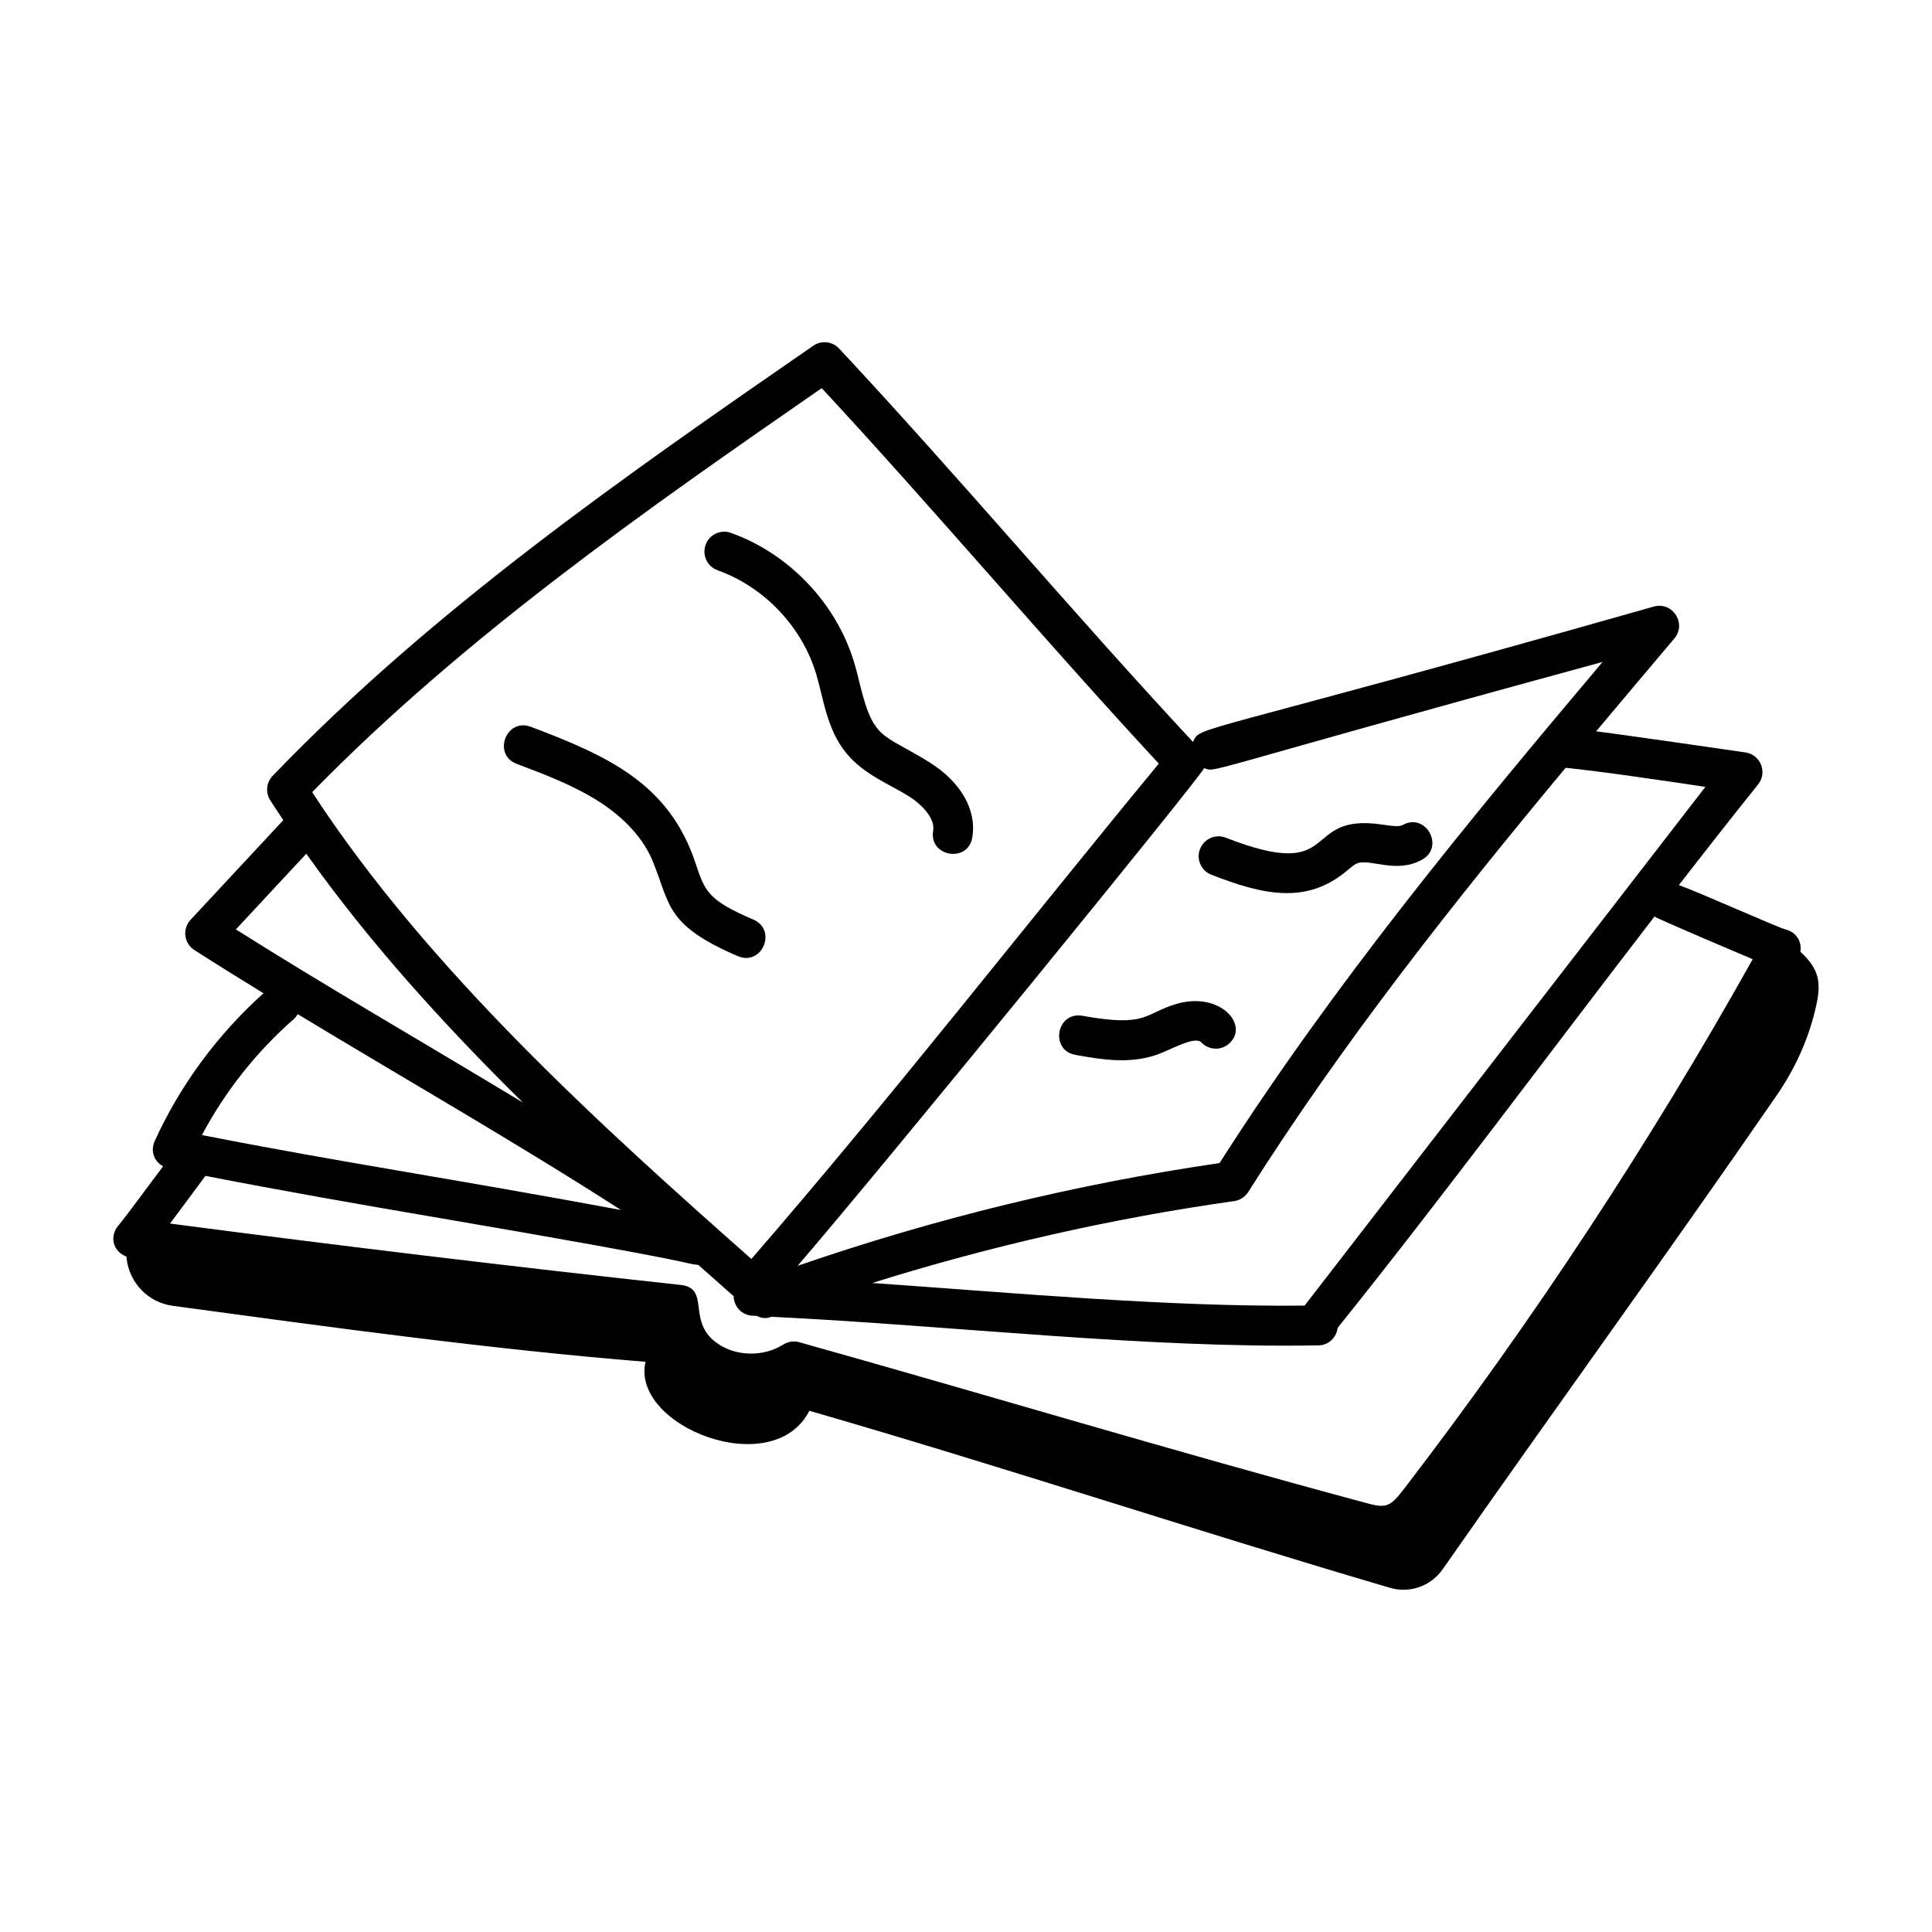
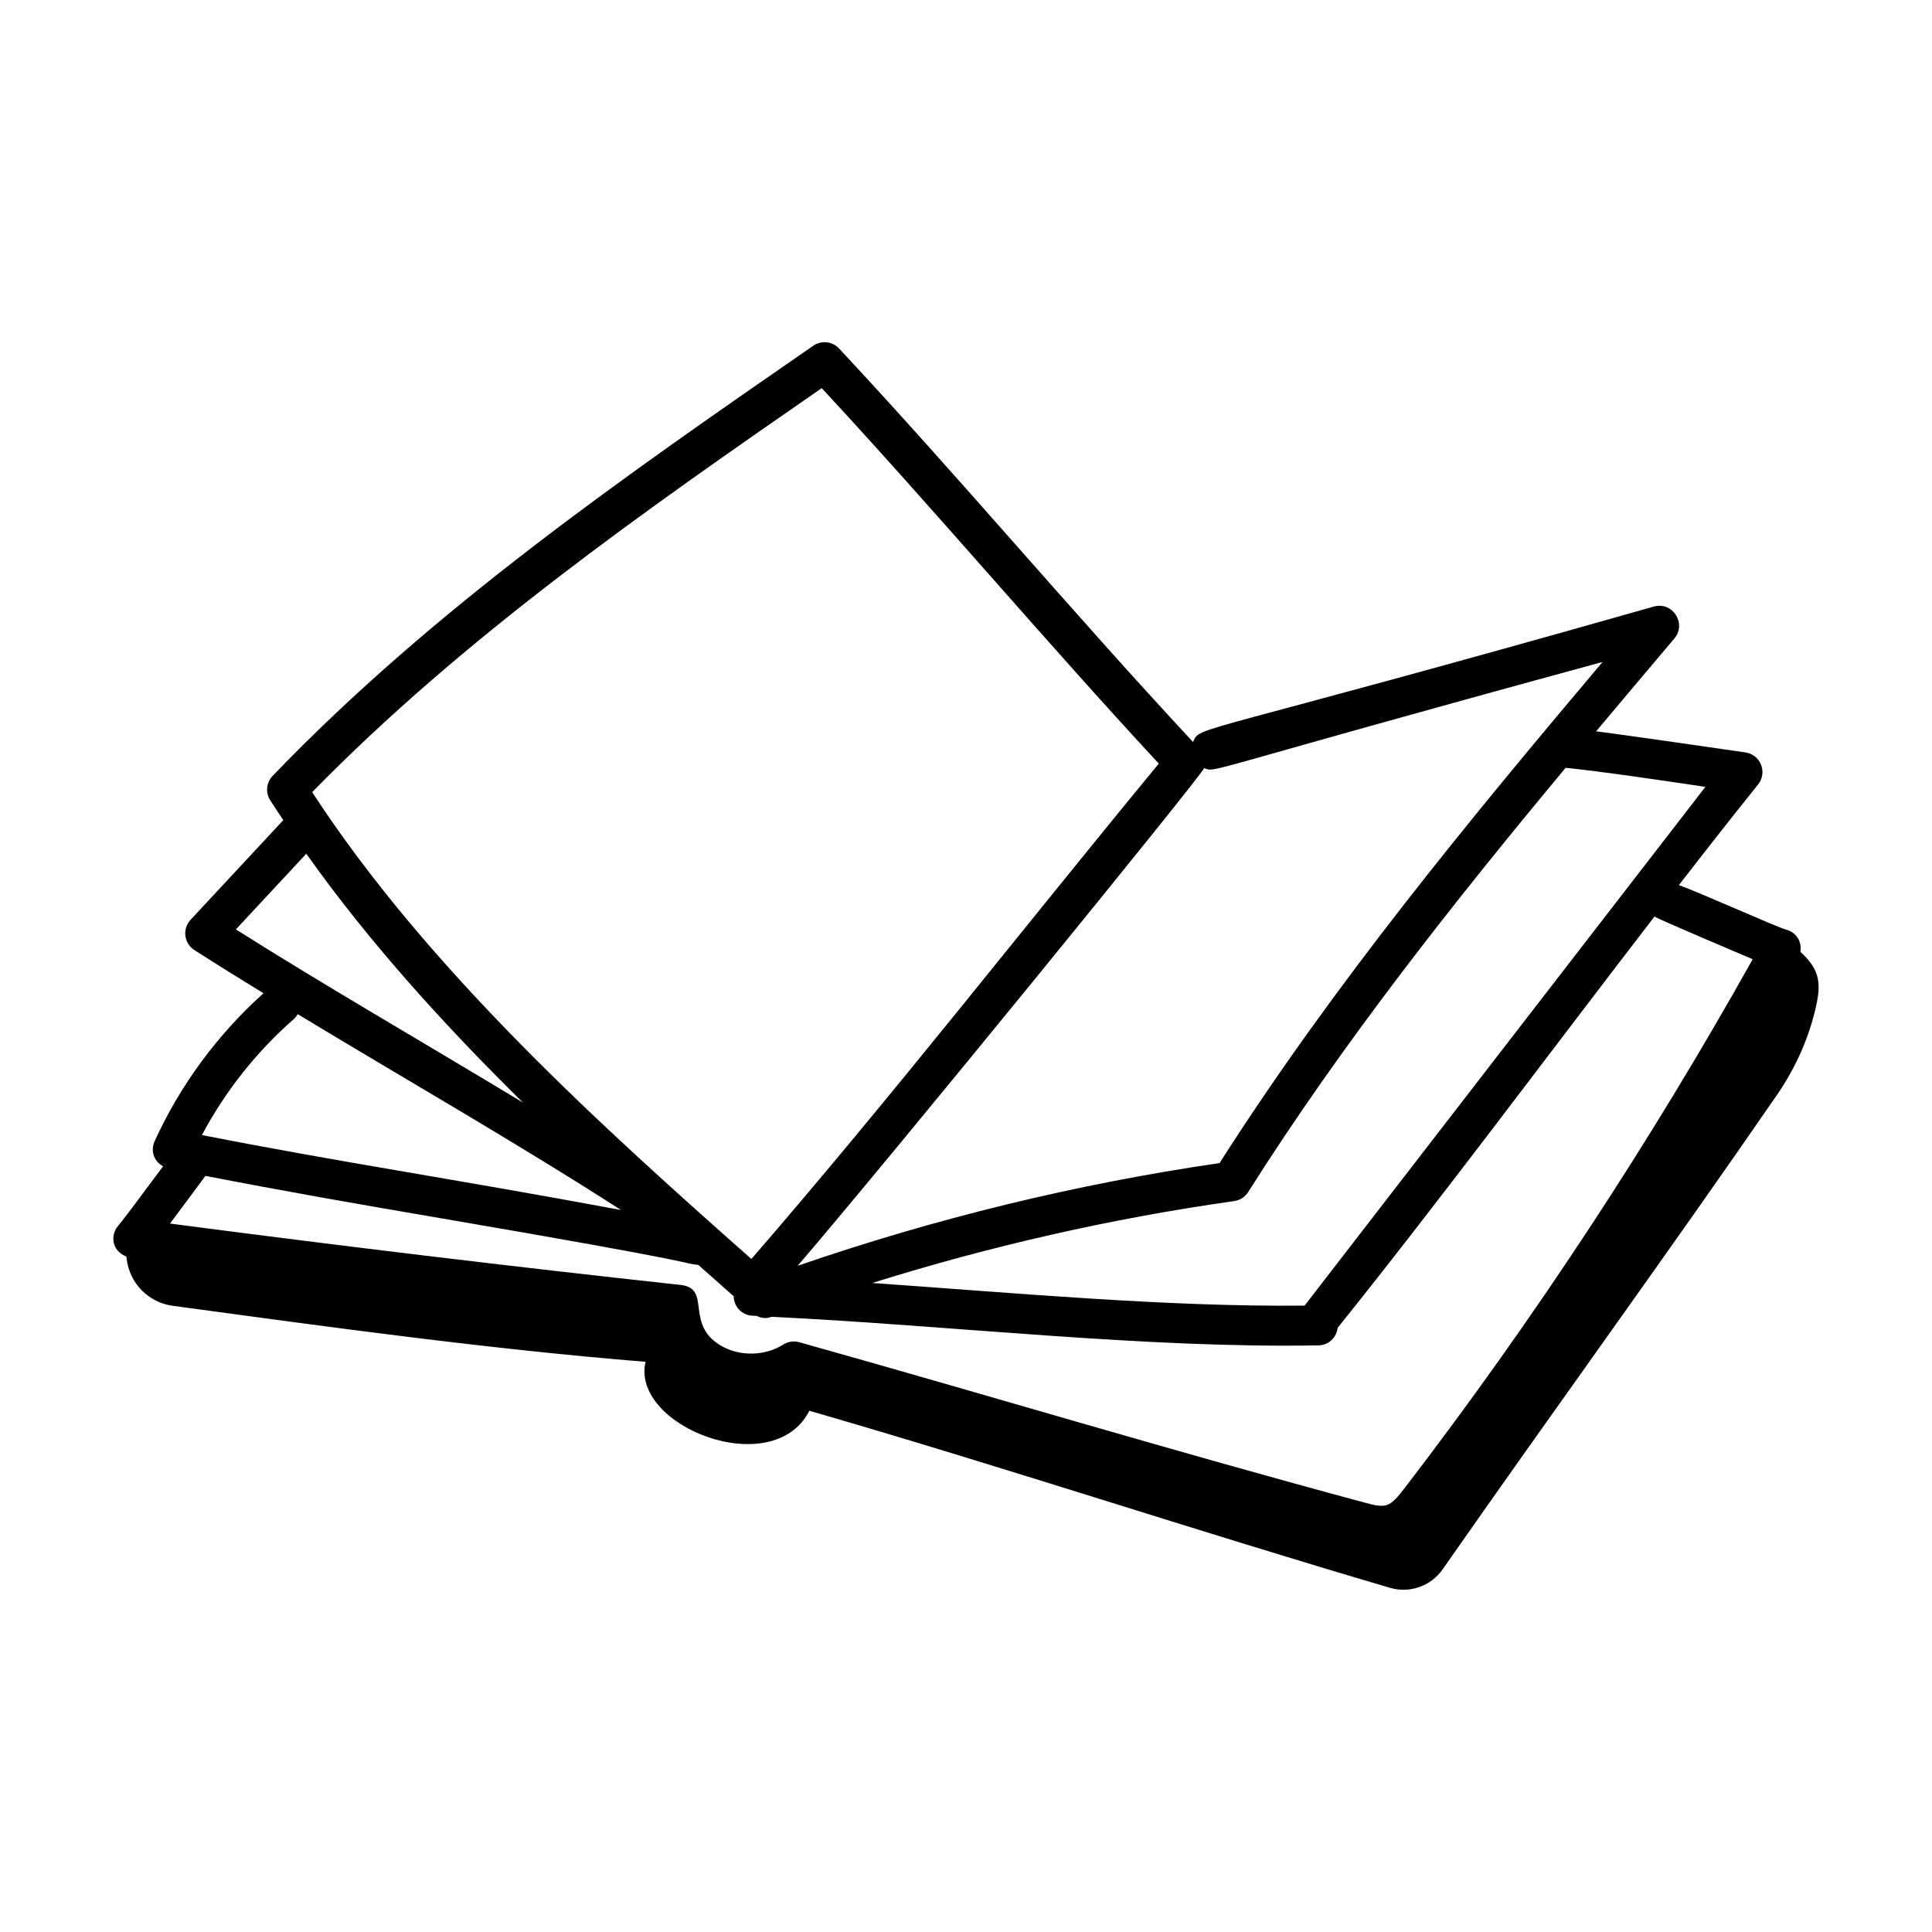
<svg xmlns="http://www.w3.org/2000/svg" id="Layer_1" height="512" viewBox="0 0 73 73" width="512">
  <g id="_x36_3">
    <path d="m68.027 35.965c.068-.431-.198-.754-.545-.841-.32-.081-3.319-1.427-4.046-1.681 1.018-1.313 2.026-2.599 2.992-3.801.367-.455.092-1.145-.498-1.215-.019-.002-4.359-.636-5.621-.794.987-1.177 1.974-2.347 2.956-3.508.473-.559-.059-1.402-.773-1.207-17.572 4.988-17.133 4.477-17.414 5.118-4.653-5.002-8.82-9.991-13.374-14.868-.254-.272-.669-.316-.975-.105-7.055 4.881-14.351 9.928-20.427 16.253-.239.249-.277.628-.093.92.16.253.33.502.495.753l-3.504 3.766c-.319.344-.248.89.144 1.142.85.545 1.727 1.09 2.612 1.633-1.729 1.552-3.154 3.476-4.113 5.592-.143.315-.074.724.32.948-.516.675-1.364 1.85-1.701 2.249-.302.357-.24.945.313 1.16l.009.075c.105.926.82 1.661 1.744 1.786 5.872.797 12.01 1.644 17.863 2.115-.565 2.444 4.825 4.542 6.19 1.85 7.406 2.141 14.561 4.523 21.94 6.69.744.219 1.545-.063 1.989-.699 4.161-5.962 8.525-11.962 12.625-17.913.662-.961 1.157-2.027 1.437-3.16.243-.981.249-1.542-.546-2.26zm-1.804.281c-3.881 6.94-8.295 13.65-13.132 19.958-.591.775-.711.794-1.544.567-7.204-1.936-14.213-4.055-21.347-6.056-.205-.06-.424-.024-.604.088-.655.417-1.56.455-2.25.1-1.542-.798-.413-2.222-1.627-2.352-6.342-.691-12.827-1.471-19.296-2.32.023-.03 1.32-1.768 1.339-1.801 2.904.565 5.8 1.073 8.611 1.552 10.819 1.849 9.297 1.737 10.014 1.813.451.4.896.795 1.333 1.181.007.393.312.72.71.737.052.002.109.007.161.009.333.159.482.036.582.033 6.869.338 14.103 1.199 20.653 1.079.378-.007.672-.298.717-.663 3.782-4.707 8.027-10.42 11.971-15.54.077.073 3.612 1.573 3.71 1.613zm-1.786-6.514c-.156.196-15.054 19.483-15.143 19.6-5.172.056-11.016-.484-16.335-.855 4.466-1.399 9.048-2.44 13.674-3.095.218-.03.411-.155.529-.341 3.561-5.631 7.743-10.92 11.994-16.029 1.253.12 4.028.531 5.281.72zm-3.885-4.72c-5.063 6-10.186 12.212-14.472 18.935-5.412.788-10.764 2.095-15.941 3.881 3.452-4.017 15.29-18.552 15.36-18.805.475.177-.326.181 15.053-4.011zm-29.503-10.346c4.28 4.613 8.41 9.522 12.736 14.187-5.15 6.244-10.041 12.538-15.394 18.717-5.529-4.892-12.198-10.882-16.596-17.639 5.737-5.865 12.586-10.651 19.253-15.265zm-19.476 17.592c2.38 3.357 5.24 6.502 8.184 9.4-4.278-2.58-7.463-4.405-10.844-6.541zm-.463 6.241c.059-.052.099-.116.138-.18 4.026 2.437 8.236 4.841 12.215 7.4-6.478-1.204-10.668-1.814-15.833-2.832.88-1.656 2.071-3.16 3.48-4.389z" />
-     <path d="m27.116 21.549c1.758.628 3.185 2.129 3.723 3.916.278.918.392 2.082 1.14 2.994.662.806 1.629 1.173 2.334 1.61.488.303 1.029.831.946 1.325-.164.976 1.315 1.23 1.479.248.175-1.041-.437-2.106-1.636-2.849-1.779-1.102-2.092-.801-2.621-2.973-.064-.266-.129-.531-.207-.79-.673-2.234-2.457-4.109-4.655-4.895-.391-.142-.82.063-.958.454-.14.39.063.819.454.958z" />
-     <path d="m24.653 32.519c.687 1.65.453 2.416 3.224 3.608.918.392 1.497-.989.592-1.379-1.702-.73-1.833-1.054-2.185-2.122-.993-3.005-3.28-4.051-6.229-5.165-.93-.348-1.458 1.052-.53 1.402 1.051.397 2.138.809 3.081 1.407.689.438 1.604 1.184 2.048 2.248z" />
-     <path d="m45.342 32.078c-.15.386.04.821.426.972 1.943.759 3.605 1.145 5.14-.163.137-.115.267-.225.369-.265.488-.194 1.477.407 2.456-.14.867-.482.136-1.796-.729-1.311-.145.08-.438.036-.75-.011-3.174-.484-1.471 2.237-5.938.492-.385-.151-.821.04-.972.425z" />
-     <path d="m44.457 37.931c-1.223.357-1.088.898-3.557.45-.987-.167-1.237 1.3-.269 1.477 1.021.185 2.018.337 3.004.019.582-.185 1.498-.761 1.764-.485.286.3.76.309 1.061.023.748-.715-.39-1.959-2.003-1.483z" />
  </g>
</svg>